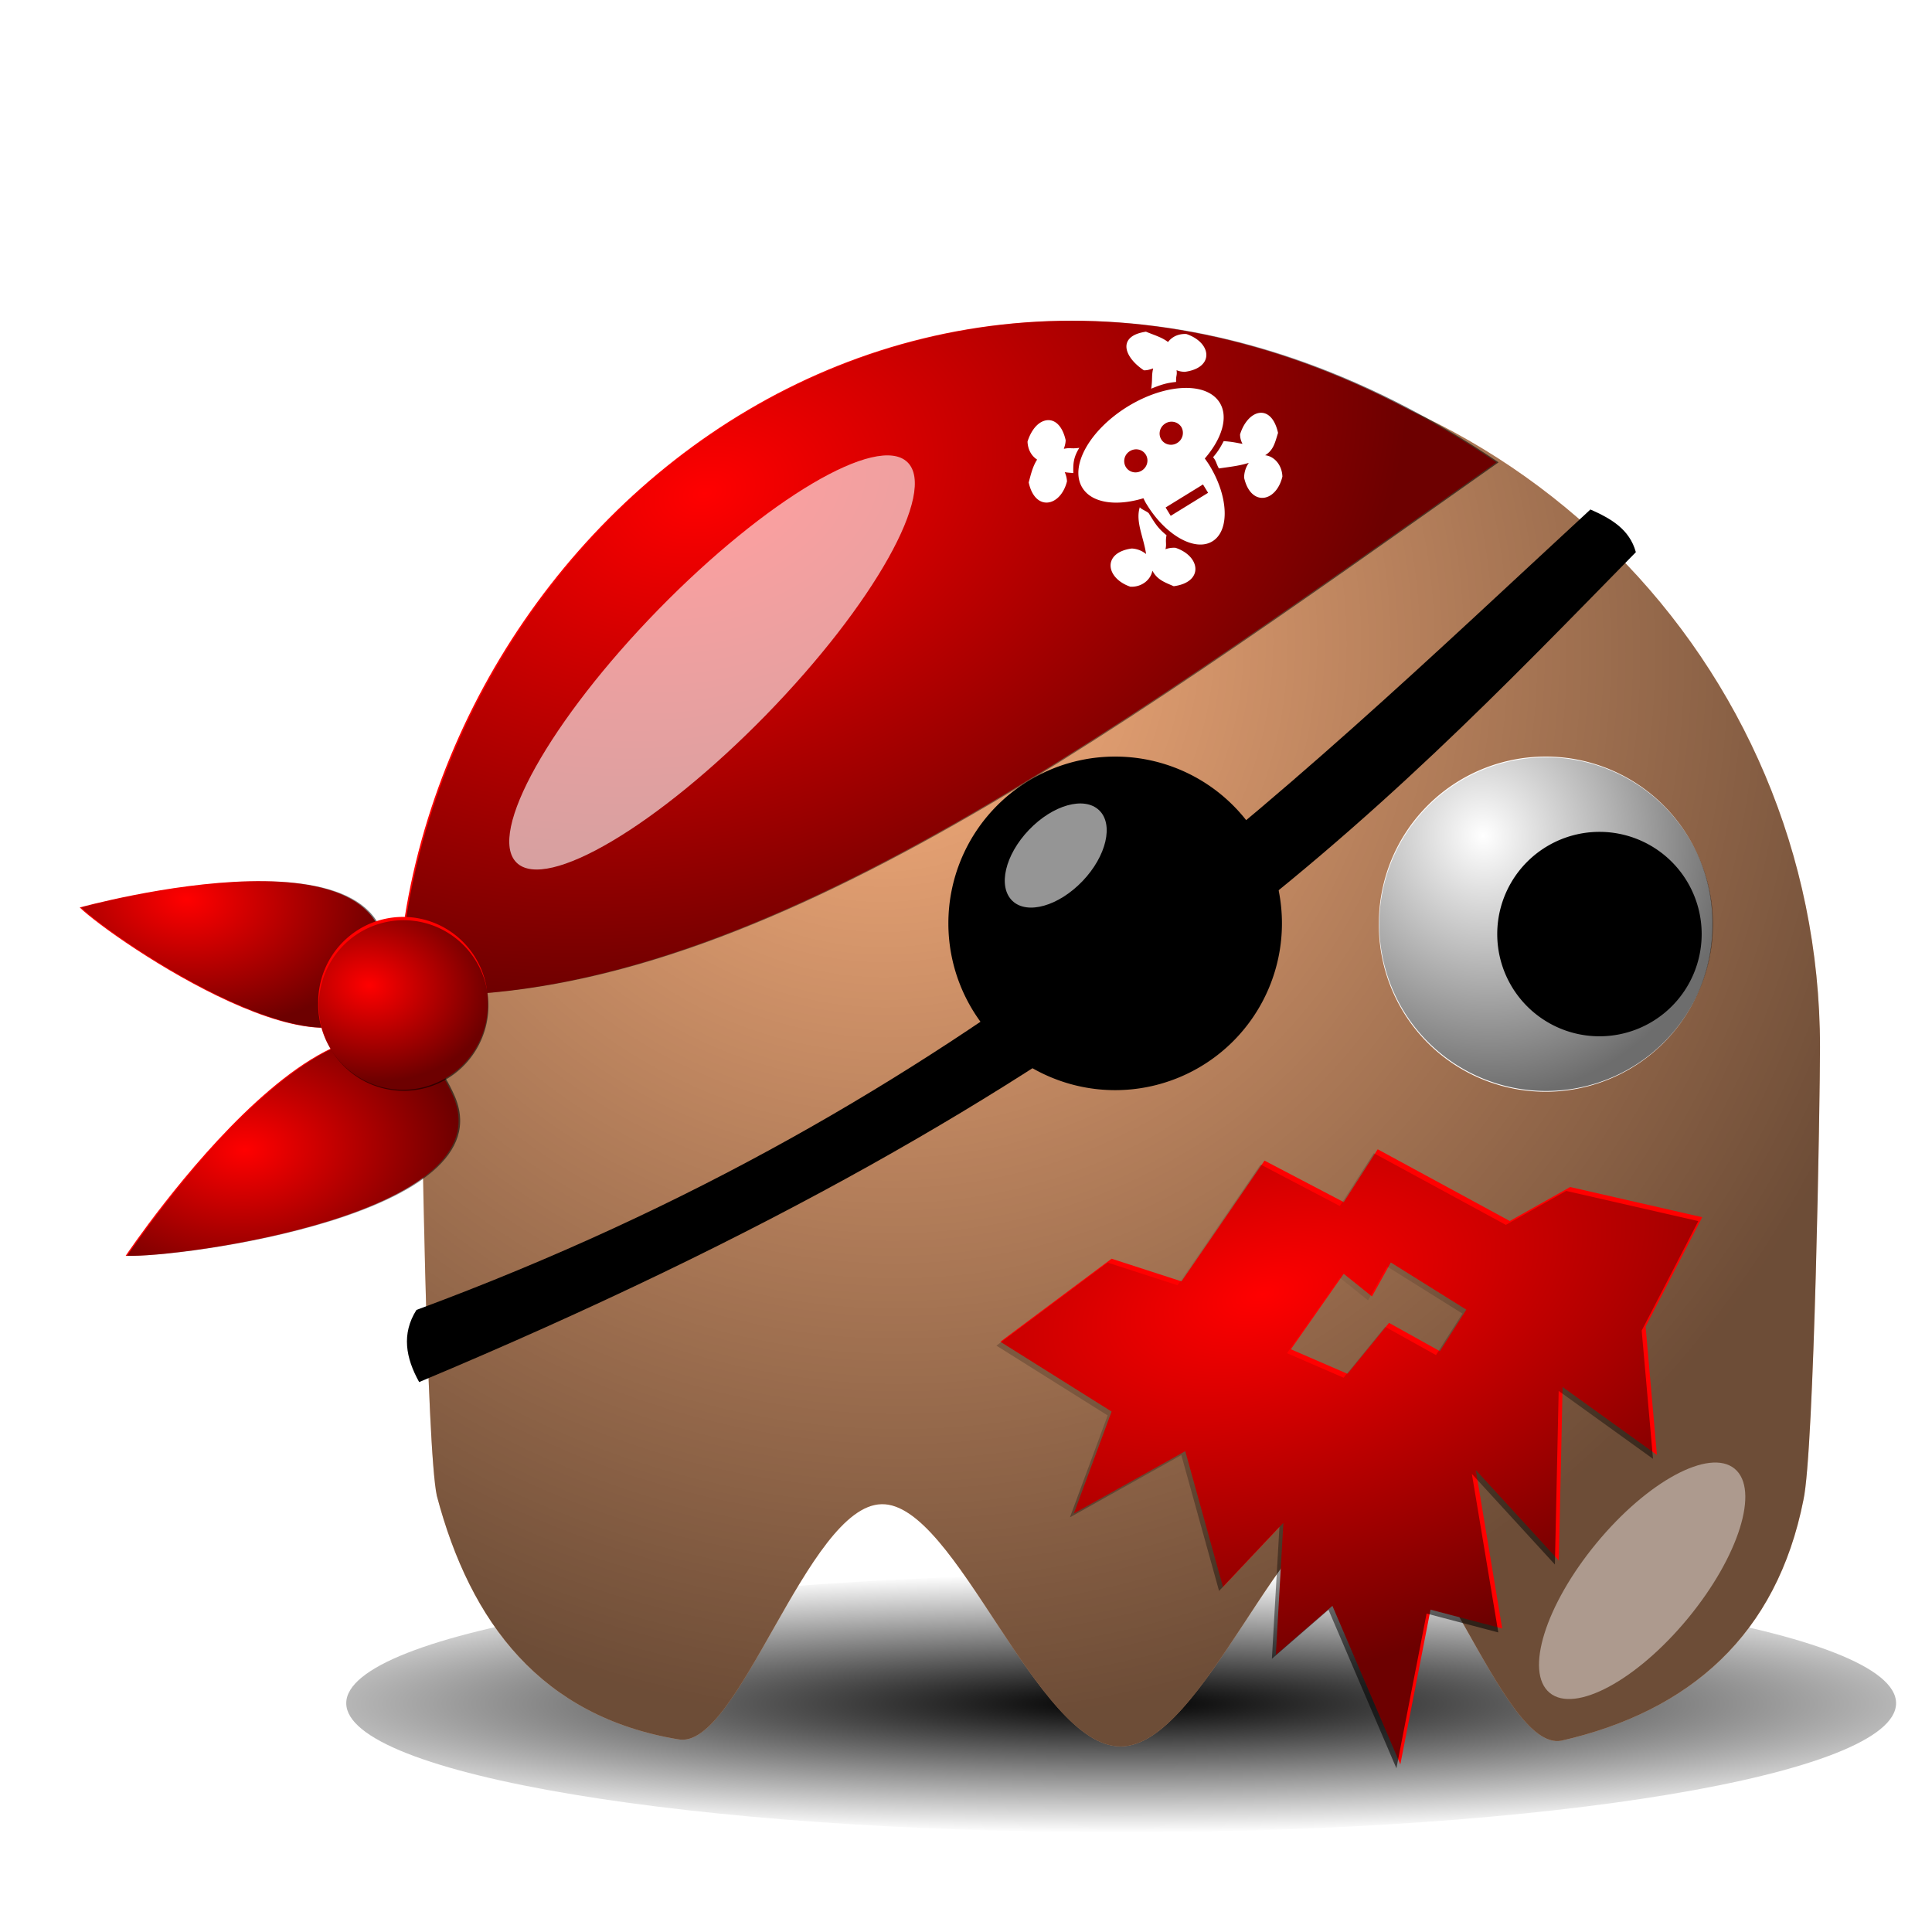
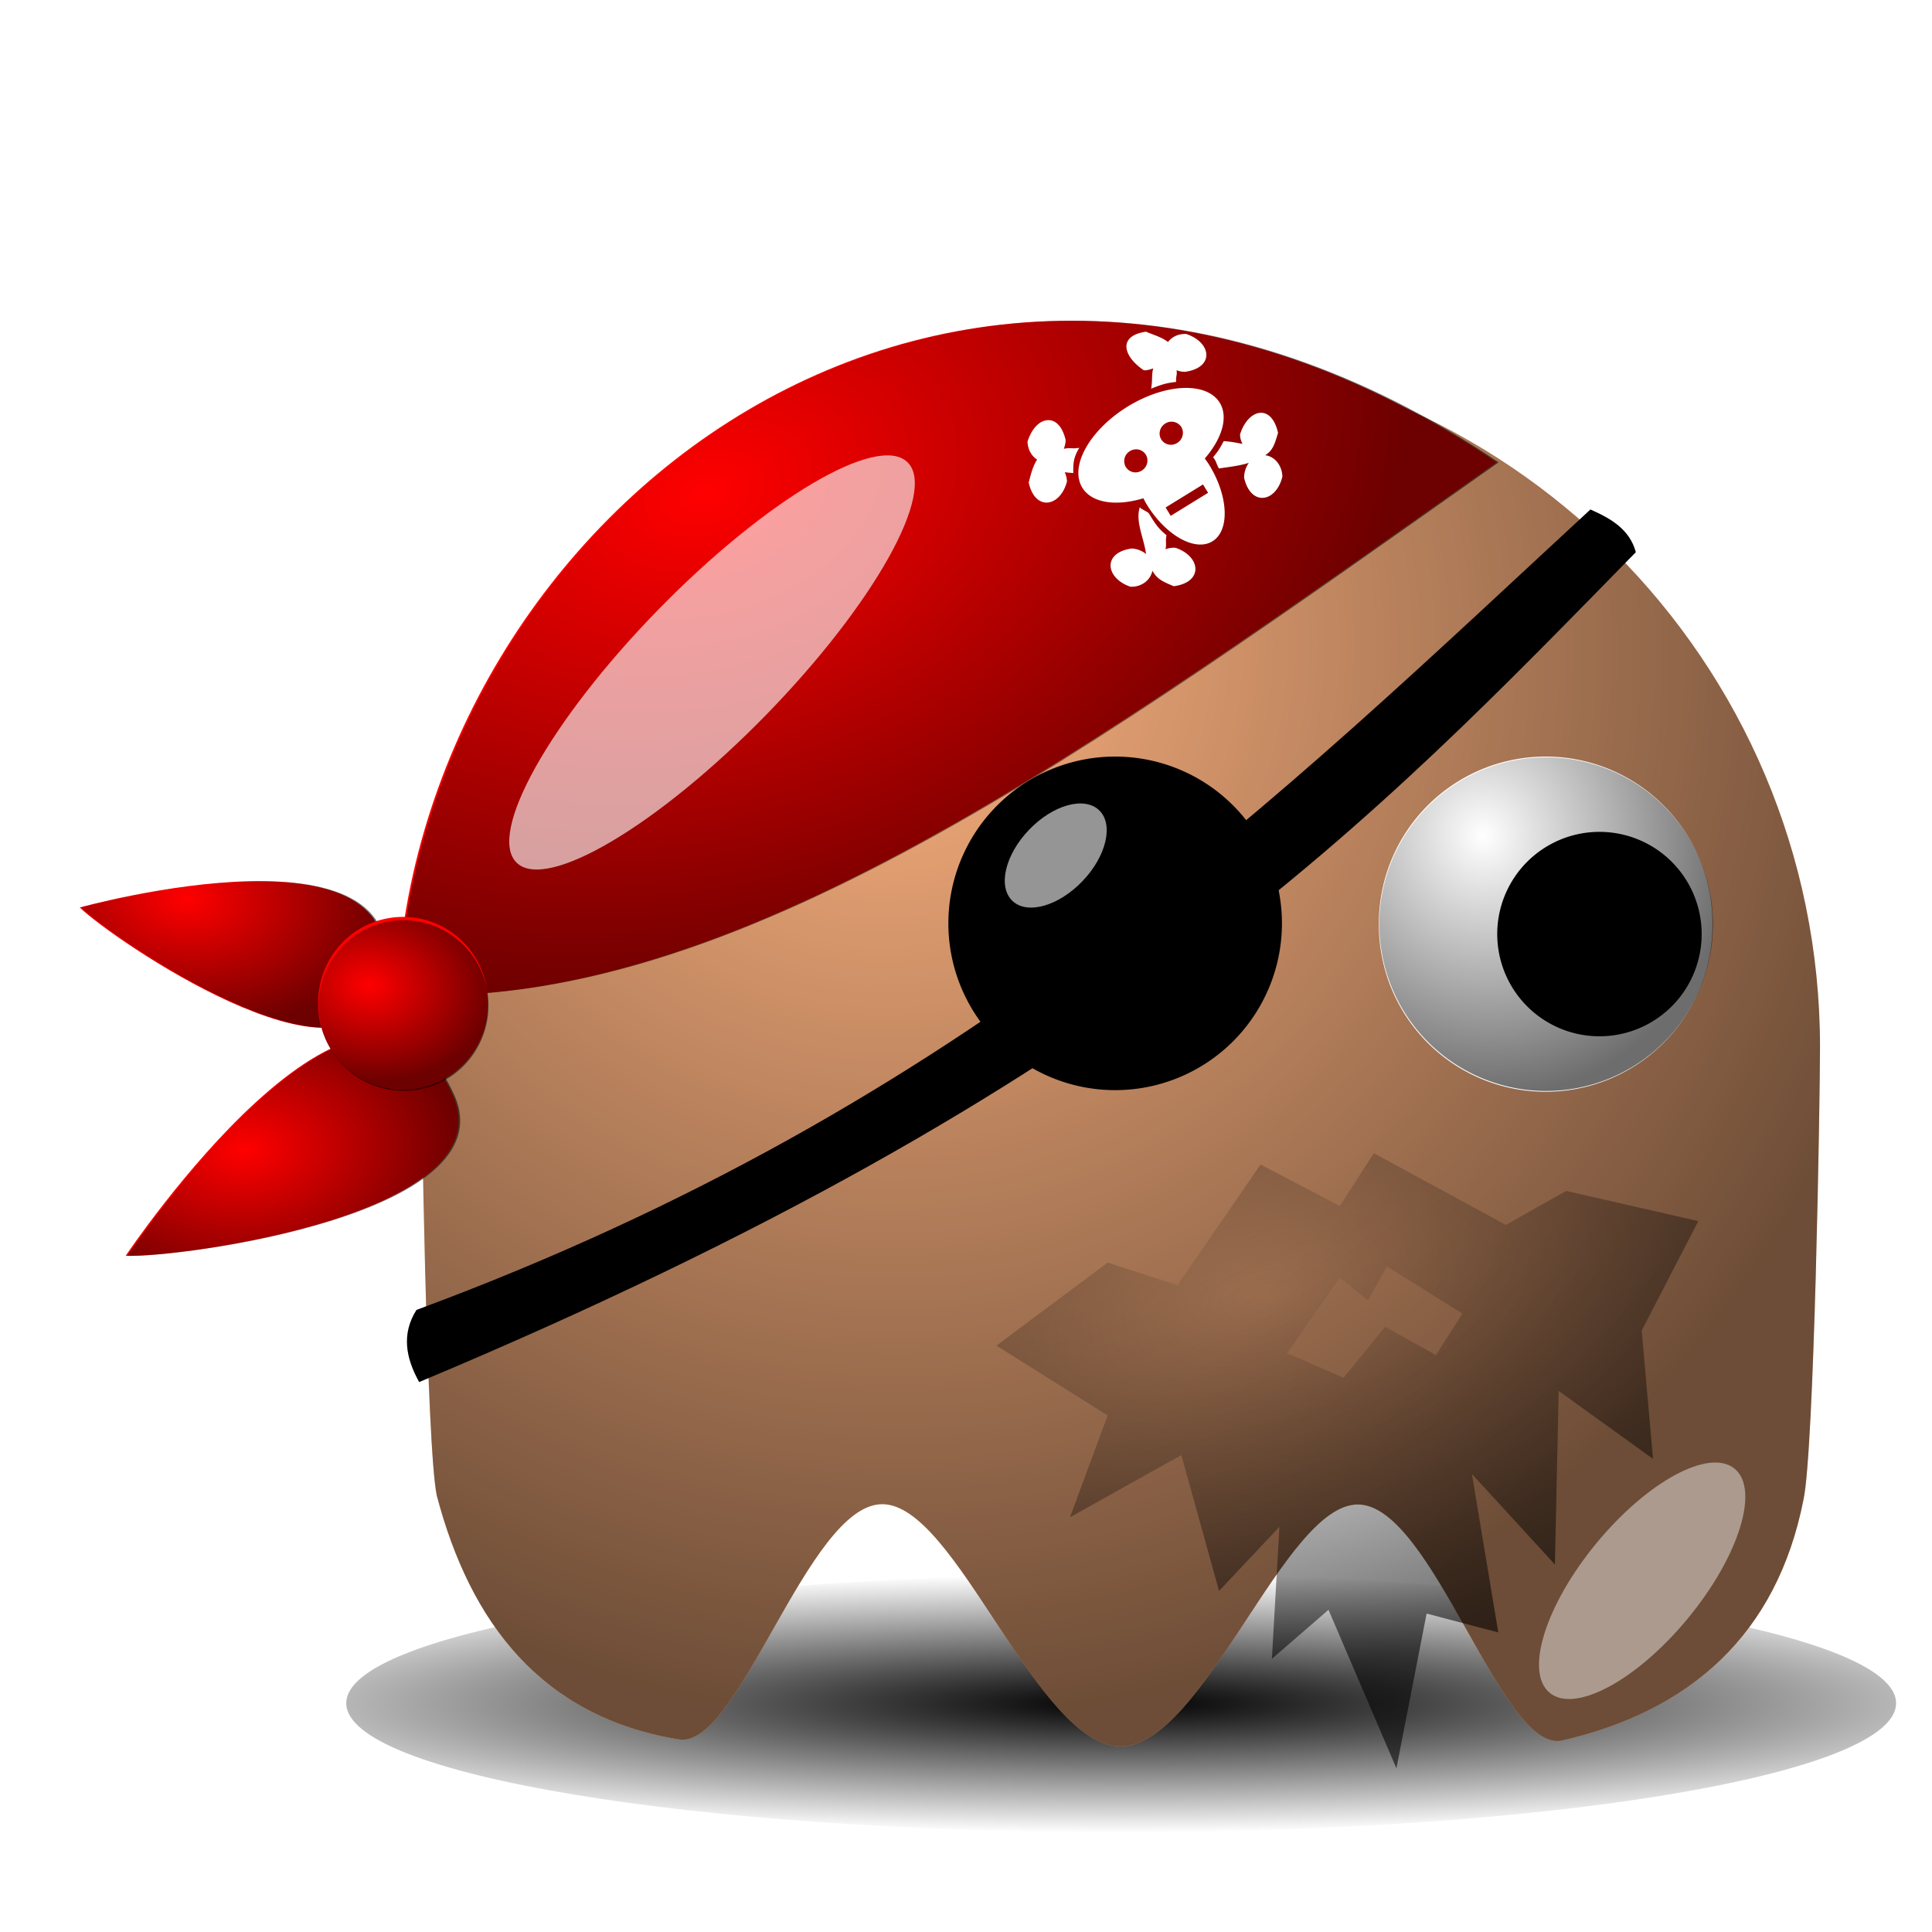
<svg xmlns="http://www.w3.org/2000/svg" xmlns:xlink="http://www.w3.org/1999/xlink" viewBox="0 0 128 128" version="1.0">
  <defs>
    <radialGradient id="c" gradientUnits="userSpaceOnUse" cy="506.35" cx="210.89" gradientTransform="matrix(1.403 0 0 .206 -89.845 403.11)" r="68">
      <stop offset="0" />
      <stop offset="1" stop-opacity="0" />
    </radialGradient>
    <radialGradient id="m" xlink:href="#a" gradientUnits="userSpaceOnUse" cy="81.4" cx="76.67" gradientTransform="matrix(1.978 -.524 .278 1.052 193.1 39.267)" r="23.25" />
    <radialGradient id="d" xlink:href="#a" gradientUnits="userSpaceOnUse" cy="497.96" cx="216.99" gradientTransform="matrix(.51 1.007 -.965 .489 661.13 -408.73)" r="65" />
    <radialGradient id="g" xlink:href="#a" gradientUnits="userSpaceOnUse" cy="251.85" cx="176.38" gradientTransform="matrix(1.256 -.35 .236 .847 -46.603 -122.22)" r="36.625" />
    <radialGradient id="h" xlink:href="#a" gradientUnits="userSpaceOnUse" cy="413.86" cx="153.31" gradientTransform="matrix(.923 .07 -.046 .602 77.377 -203.6)" r="14.248" />
    <radialGradient id="i" xlink:href="#a" gradientUnits="userSpaceOnUse" cy="441.93" cx="158.55" gradientTransform="matrix(.921 -.048 .032 .613 43.576 -190.41)" r="15.554" />
    <radialGradient id="e" xlink:href="#a" gradientUnits="userSpaceOnUse" cy="409.86" cx="233.5" gradientTransform="matrix(.387 1.516 -1.423 .363 726.51 -93.107)" r="15.5" />
    <radialGradient id="j" xlink:href="#a" gradientUnits="userSpaceOnUse" cy="291.12" cx="152.73" gradientTransform="matrix(1.453 .139 -.107 1.121 -37.887 -56.523)" r="4" />
    <filter id="f" height="2.172" width="1.79" y="-.586" x="-.395">
      <feGaussianBlur stdDeviation=".867" />
    </filter>
    <filter id="b" height="1.68" width="1.14" y="-.34" x="-.07">
      <feGaussianBlur stdDeviation="3.968" />
    </filter>
    <filter id="l" height="1.907" width="2.039" y="-.453" x="-.52">
      <feGaussianBlur stdDeviation="4.151" />
    </filter>
    <filter id="k" height="1.682" width="1.696" y="-.341" x="-.348">
      <feGaussianBlur stdDeviation="5.465" />
    </filter>
    <linearGradient id="a">
      <stop offset="0" stop-opacity="0" />
      <stop offset="1" stop-opacity=".572" />
    </linearGradient>
  </defs>
  <path transform="matrix(.755 0 0 .611 -81.25 -197.155)" d="M274 507.36c0 7.73-30.46 14-68 14s-68-6.27-68-14 30.46-14 68-14 68 6.27 68 14z" filter="url(#b)" fill="url(#c)" />
  <path d="M120.58 69.369c0 3.452-.38 26.776-1.1 30.016-1.76 8.88-7.47 13.99-16.04 15.94-3.99.74-8.52-15.56-13.44-15.65s-10.23 16.03-15.76 16.03c-5.56 0-10.89-16.13-15.82-16.05-4.94.07-9.49 16.35-13.48 15.58-9.05-1.5-13.77-7.69-16-16.14-.68-3.15-1.03-26.377-1.03-29.726 0-25.577 20.75-46.336 46.33-46.336s46.34 20.759 46.34 46.336z" fill="#ffb380" />
  <path d="M354 81.104c0 3.452-.38 26.776-1.1 30.016-1.76 8.88-7.47 13.99-16.04 15.94-3.99.74-8.52-15.56-13.44-15.65s-10.23 16.03-15.76 16.03c-5.56 0-10.89-16.13-15.82-16.05-4.94.07-9.49 16.35-13.48 15.58-9.05-1.5-13.77-7.69-16-16.14-.68-3.15-1.03-26.377-1.03-29.726 0-25.577 20.75-46.336 46.33-46.336S354 55.527 354 81.104z" fill="url(#d)" transform="translate(-233.42 -11.735)" />
  <path d="M113.453 61.175a11.05 11.05 0 11-22.099 0 11.05 11.05 0 1122.1 0z" fill="#fff" />
  <path d="M255 417.86a15.5 15.5 0 11-31 0 15.5 15.5 0 1131 0z" transform="translate(-68.329 -236.705) scale(.713)" fill="url(#e)" />
  <path d="M112.74 61.885a6.772 6.772 0 11-13.544 0 6.772 6.772 0 1113.544 0z" />
  <path d="M27.59 86.787c36.73-13.6 57.11-33.928 77.78-53.033 1.35.6 2.59 1.3 3.01 2.829C91 54.315 74.5 71.992 27.77 91.565c-.89-1.6-1.18-3.19-.18-4.778z" fill-rule="evenodd" />
  <path d="M84.932 61.175a11.05 11.05 0 11-22.1 0 11.05 11.05 0 1122.1 0z" />
  <path transform="matrix(.872 .834 -1.415 1.479 298.7 -534.015)" d="M203.47 285.8c0 1.12-.91 2.03-2.03 2.03-1.13 0-2.04-.91-2.04-2.03s.91-2.03 2.04-2.03c1.12 0 2.03.91 2.03 2.03z" filter="url(#f)" fill-opacity=".584" fill="#fff" />
  <path d="M26.296 65.882c22.098 1.265 45.897-16.223 72.848-35.25-36.508-24.717-71.455 3.724-72.848 35.25z" fill-rule="evenodd" fill="red" />
  <path d="M213.97 62.589c22.22 1.265 46.15-16.223 73.25-35.25-36.71-24.717-71.85 3.724-73.25 35.25z" fill-rule="evenodd" fill="url(#g)" transform="matrix(.995 0 0 1 -186.499 3.293)" />
  <path d="M75.077 22.242c-.875.524-.378 1.567.706 2.291.219.011.428-.059.617-.126-.12.519-.03.657-.13 1.344.687-.28 1.035-.383 1.651-.447-.02-.44.08-.416.03-.778.17.073.338.1.537.11 1.99-.259 1.8-1.94.11-2.507-.518-.027-.945.178-1.214.531-.417-.328-.974-.475-1.462-.686-.358.056-.646.147-.845.268zm-6.116 5.735c-.368.213-.686.659-.885 1.278.02.526.258.951.636 1.194-.298.46-.418.995-.557 1.515.418 1.946 2.109 1.624 2.536-.075a1.717 1.717 0 00-.149-.606c.269.039.259.03.567.059-.01-.588-.01-1.011.398-1.671-.577.08-.577-.032-1.025.065.06-.176.12-.379.12-.58-.289-1.245-1.015-1.535-1.641-1.179zm5.738-1.034c-2.506 1.55-3.859 3.954-2.993 5.367.626 1.025 2.247 1.248 4.047.701.07.137.13.27.22.406 1.252 2.055 3.211 3.154 4.355 2.445 1.154-.709 1.064-2.96-.189-5.016-.1-.166-.209-.316-.318-.469 1.124-1.298 1.581-2.726.994-3.688-.865-1.413-3.6-1.295-6.116.254zm2.506 1.115a.772.772 0 011.064.236.781.781 0 01-.278 1.054c-.358.226-.835.121-1.054-.235s-.1-.828.268-1.055zm-2.347 1.83c.368-.226.836-.121 1.054.235s.1.829-.268 1.055-.835.12-1.054-.236a.77.77 0 01.268-1.054zm8.205-2.401c-.368.213-.716.673-.905 1.292 0 .239.06.433.16.628-.468-.082-.608-.131-1.244-.182-.209.393-.368.681-.706 1.068.209.23.229.482.388.742.984-.137 1.382-.189 1.979-.367a1.72 1.72 0 00-.309.985c.438 1.922 2.119 1.647 2.536-.076-.02-.742-.517-1.349-1.143-1.415.567-.35.656-.857.855-1.482-.278-1.245-.985-1.549-1.611-1.193zm-7.548 6.115c-.299.955.248 1.963.417 3.104a1.63 1.63 0 00-.954-.366c-1.96.271-1.74 1.961-.09 2.531.736.038 1.343-.438 1.462-1.062.318.603.806.767 1.412 1.029 1.99-.259 1.8-1.978.12-2.545a1.594 1.594 0 00-.667.095c.09-.349-.02-.48.07-.927-.547-.448-.726-.722-1.164-1.439-.09-.136-.537-.283-.606-.42zm1.71.02l2.476-1.525.339.552-2.477 1.526-.338-.553z" fill="#fff" />
  <path d="M5.282 60.123s23.351-6.455 19.84 5.474c-2.127 7.24-17.672-3.365-19.84-5.474z" fill-rule="evenodd" fill="red" />
  <path d="M192.84 56.83s23.48-6.455 19.95 5.474c-2.14 7.24-17.77-3.365-19.95-5.474z" fill-rule="evenodd" fill="url(#h)" transform="matrix(.995 0 0 1 -186.499 3.293)" />
  <path d="M8.326 83.199s15.862-23.665 21.67-10.635c3.52 7.909-18.18 10.78-21.67 10.635z" fill-rule="evenodd" fill="red" />
  <path d="M195.9 79.906s15.95-23.665 21.79-10.635c3.54 7.909-18.28 10.78-21.79 10.635z" fill-rule="evenodd" fill="url(#i)" transform="matrix(.995 0 0 1 -186.499 3.293)" />
  <path d="M32.32 66.473a5.619 5.65 0 11-11.237 0 5.619 5.65 0 1111.237 0z" fill="red" />
  <path d="M158.5 292a4 4 0 11-8 0 4 4 0 118 0z" transform="matrix(1.405 0 0 1.413 -190.332 -345.977)" fill="url(#j)" />
  <path transform="translate(-77.6 -247.275) scale(.713)" d="M180.01 413.25c-10.03 10.27-20.41 16.42-23.17 13.72-2.77-2.7 3.13-13.23 13.15-23.5 10.03-10.27 20.41-16.41 23.17-13.71 2.77 2.7-3.13 13.22-13.15 23.49z" filter="url(#k)" fill-opacity=".627" fill="#fff" />
  <path transform="rotate(39.533 497.987 128.197) scale(.713)" d="M262 501.86c0 7.45-2.46 13.5-5.5 13.5s-5.5-6.05-5.5-13.5 2.46-13.5 5.5-13.5 5.5 6.05 5.5 13.5z" filter="url(#l)" fill-opacity=".434" fill="#fff" />
  <g fill-rule="evenodd">
-     <path d="M91.276 76.143l-2.25 3.5-5.25-2.75-5.5 8-4.63-1.5-7.37 5.5 7.37 4.625-2.5 6.75 7.38-4.125 2.5 9 4-4.25-.5 8.75 3.75-3.25 4.5 10.5 2-10.25 4.75 1.25-1.75-10.5 5.5 6 .25-11.5 6.25 4.5-.75-8.5 3.75-7.25-8.75-2-4 2.25-8.75-4.75zm.87 7.5l5 3.125-1.75 2.75-3.37-1.875-2.75 3.375-3.75-1.625 3.5-5 1.87 1.5 1.25-2.25z" fill="red" />
    <path d="M374.75 75.379l-2.25 3.5-5.25-2.75-5.5 8-4.63-1.5-7.37 5.5 7.37 4.625-2.5 6.75 7.38-4.125 2.5 9.001 4-4.25-.5 8.75 3.75-3.25 4.5 10.5 2-10.25 4.75 1.25-1.75-10.501 5.5 6.001.25-11.501 6.25 4.5-.75-8.5 3.75-7.25-8.75-2-4 2.25-8.75-4.75zm.87 7.5l5 3.125-1.75 2.75-3.37-1.875-2.75 3.375-3.75-1.625 3.5-5 1.87 1.5 1.25-2.25z" fill="url(#m)" transform="translate(-283.734 1.023)" />
  </g>
</svg>